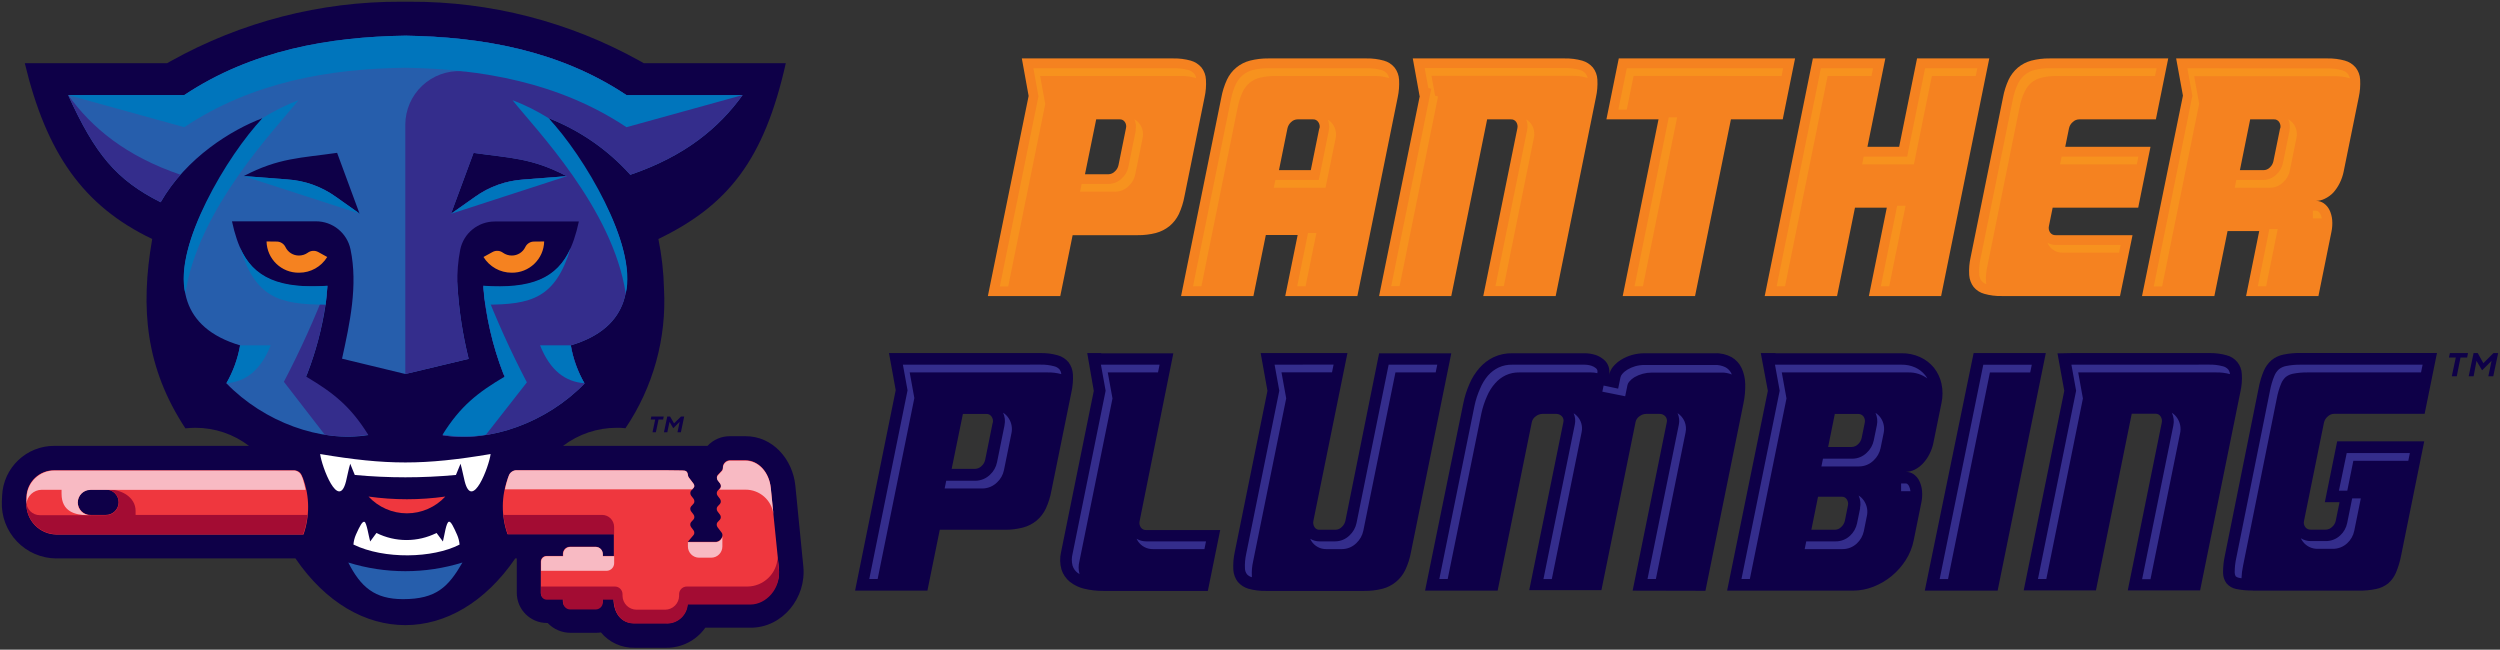
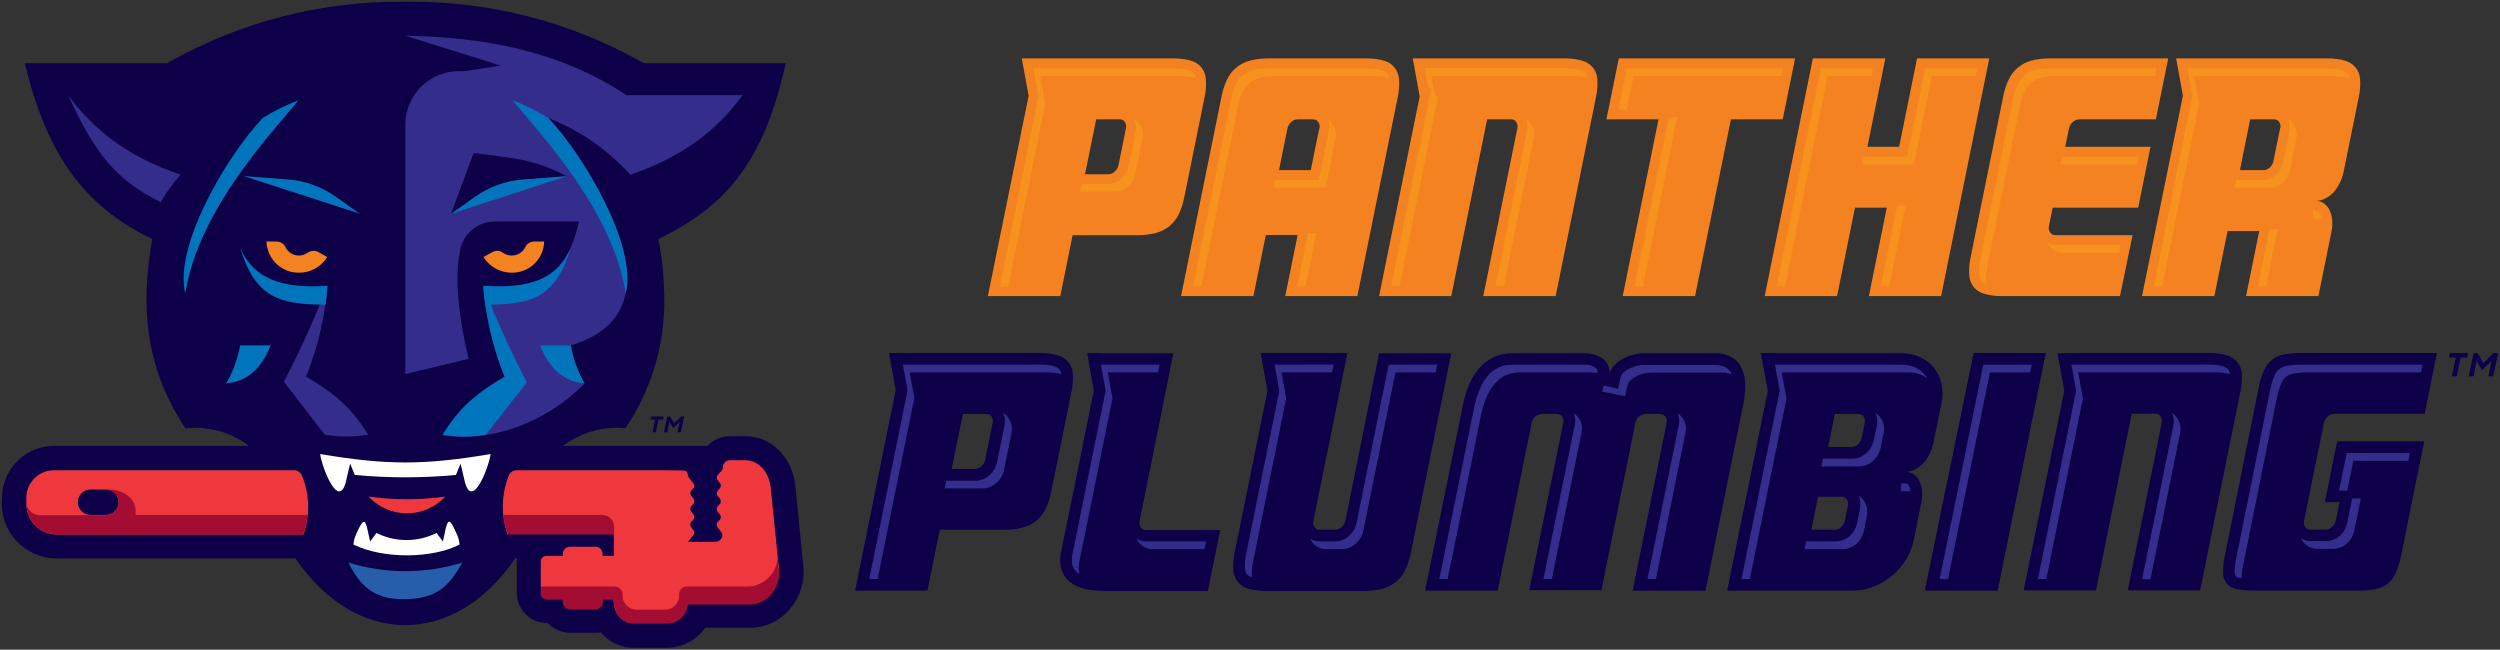
<svg xmlns="http://www.w3.org/2000/svg" viewBox="0 0 304 79">
  <rect x="0" y="0" width="304" height="79" fill="#333333" stroke="none" />
  <g fill="none" fill-rule="evenodd">
    <rect width="304" height="79" />
    <path fill="#0E0048" d="M273.943,71.82 L286.808,71.82 C287.523,71.834 288.238,71.767 288.938,71.622 C289.474,71.513 289.977,71.279 290.405,70.94 C290.818,70.579 291.142,70.129 291.354,69.623 C291.636,68.947 291.846,68.243 291.982,67.523 L294.787,53.663 L284.201,53.663 L282.7,61.064 L284.488,61.064 L284.03,63.314 C283.97,63.609 283.814,63.875 283.587,64.071 C283.374,64.286 283.084,64.407 282.781,64.406 L281,64.406 C280.734,64.422 280.478,64.305 280.317,64.092 C280.16,63.878 280.105,63.606 280.167,63.348 L282.59,51.412 C282.653,51.117 282.811,50.851 283.041,50.655 C283.251,50.445 283.535,50.325 283.833,50.321 L294.835,50.321 L296.337,42.921 L279.799,42.921 C279.079,42.909 278.361,42.976 277.656,43.118 C277.127,43.226 276.633,43.46 276.215,43.8 C275.803,44.161 275.478,44.611 275.267,45.117 C274.984,45.793 274.776,46.497 274.646,47.218 L270.55,67.529 C270.396,68.219 270.32,68.924 270.325,69.63 C270.319,70.101 270.468,70.561 270.748,70.94 C271.051,71.294 271.465,71.535 271.922,71.622 C272.596,71.759 273.283,71.82 273.97,71.806 L273.943,71.82 Z M251.944,42.934 L268.646,42.934 C269.356,42.918 270.065,43.007 270.748,43.2 C271.806,43.461 272.563,44.39 272.605,45.478 C272.652,46.201 272.594,46.927 272.434,47.634 L267.533,71.792 L258.736,71.792 L262.865,51.419 C262.93,51.153 262.883,50.872 262.735,50.642 C262.596,50.42 262.348,50.292 262.087,50.307 L259.22,50.307 L254.866,71.792 L246.081,71.792 L251.016,47.525 L250.19,42.968 L251.944,42.934 Z M215.893,42.934 L214.111,42.934 L214.971,47.525 L210.016,71.82 L225.346,71.82 C226.192,71.818 227.031,71.656 227.817,71.342 C228.62,71.028 229.369,70.588 230.035,70.039 C230.7,69.485 231.275,68.832 231.741,68.102 C232.205,67.375 232.532,66.568 232.703,65.722 L233.625,61.166 C233.732,60.68 233.765,60.181 233.72,59.686 C233.684,59.269 233.573,58.863 233.393,58.485 C233.237,58.162 233.002,57.883 232.71,57.674 C232.426,57.477 232.087,57.375 231.741,57.38 C232.116,57.374 232.485,57.283 232.82,57.114 C233.193,56.928 233.531,56.676 233.816,56.371 C234.136,56.032 234.405,55.648 234.615,55.232 C234.849,54.779 235.017,54.294 235.113,53.793 L236.082,49.018 C236.253,48.236 236.253,47.427 236.082,46.645 C235.928,45.937 235.612,45.274 235.161,44.708 C234.712,44.162 234.145,43.726 233.502,43.432 C232.787,43.105 232.008,42.942 231.222,42.955 L215.893,42.955 L215.893,42.934 Z M155.051,42.934 L153.297,42.934 L154.123,47.525 L150.15,67.113 C149.992,67.827 149.932,68.559 149.973,69.289 C150.002,69.822 150.193,70.333 150.519,70.756 C150.861,71.158 151.315,71.45 151.823,71.595 C152.512,71.783 153.224,71.87 153.938,71.854 L165.897,71.854 C166.642,71.863 167.385,71.776 168.108,71.595 C169.34,71.276 170.364,70.422 170.9,69.269 C171.221,68.579 171.45,67.849 171.582,67.1 L176.476,42.968 L167.698,42.968 L163.603,63.314 C163.54,63.608 163.387,63.875 163.166,64.078 C162.963,64.291 162.683,64.414 162.388,64.419 L160.463,64.419 C160.204,64.436 159.958,64.303 159.829,64.078 C159.693,63.848 159.651,63.574 159.713,63.314 L163.849,42.934 L155.051,42.934 L155.051,42.934 Z M133.892,42.934 L132.206,42.934 L133.005,47.525 L129.033,67.1 C128.86,67.815 128.877,68.562 129.08,69.269 C129.269,69.85 129.622,70.364 130.097,70.749 C130.615,71.156 131.216,71.445 131.858,71.595 C132.621,71.773 133.402,71.86 134.186,71.854 L146.874,71.854 L148.376,64.453 L139.393,64.453 C139.122,64.474 138.861,64.346 138.711,64.119 C138.564,63.891 138.517,63.612 138.581,63.348 L142.677,42.968 L133.926,42.968 L133.892,42.934 Z M109.799,42.934 L126.5,42.934 C127.213,42.918 127.923,43.007 128.609,43.2 C129.12,43.339 129.577,43.629 129.92,44.032 C130.246,44.457 130.436,44.971 130.466,45.506 C130.506,46.233 130.447,46.963 130.288,47.675 L127.852,59.672 C127.718,60.423 127.488,61.155 127.169,61.848 C126.902,62.416 126.513,62.919 126.029,63.321 C125.545,63.714 124.982,63.998 124.378,64.153 C123.656,64.341 122.912,64.43 122.166,64.419 L114.276,64.419 L112.774,71.82 L103.977,71.82 L108.918,47.443 L108.099,42.934 L109.799,42.934 Z M120.719,51.426 C120.784,51.166 120.734,50.89 120.583,50.669 C120.444,50.448 120.195,50.32 119.934,50.335 L117.088,50.335 L115.723,57.012 L118.583,57.012 C118.878,57.002 119.157,56.877 119.361,56.664 C119.586,56.467 119.739,56.2 119.798,55.907 L120.706,51.426 L120.719,51.426 Z M198.529,71.82 L202.679,51.358 C202.747,51.1 202.681,50.825 202.501,50.628 C202.327,50.436 202.078,50.326 201.819,50.328 L200.187,50.328 C199.89,50.332 199.603,50.432 199.368,50.614 C199.128,50.772 198.957,51.016 198.89,51.296 L194.734,71.758 L185.956,71.758 L190.113,51.296 C190.167,51.05 190.092,50.793 189.915,50.614 C189.736,50.43 189.489,50.327 189.233,50.328 L187.56,50.328 C187.262,50.336 186.974,50.441 186.741,50.628 C186.492,50.799 186.32,51.061 186.263,51.358 L182.114,71.82 L173.288,71.82 L177.937,49.046 C178.102,48.232 178.354,47.439 178.687,46.679 C178.99,45.967 179.405,45.309 179.916,44.728 C180.393,44.188 180.973,43.747 181.622,43.432 C182.332,43.103 183.106,42.94 183.888,42.955 L192.611,42.955 C193.085,42.947 193.558,43.016 194.01,43.159 C194.383,43.283 194.728,43.477 195.027,43.732 C195.294,43.952 195.493,44.243 195.601,44.571 C195.714,44.903 195.735,45.259 195.662,45.601 C195.743,45.221 195.916,44.867 196.167,44.571 C196.445,44.238 196.777,43.954 197.15,43.732 C197.561,43.482 198.004,43.289 198.467,43.159 C198.961,43.023 199.471,42.954 199.983,42.955 L208.521,42.955 C209.234,42.926 209.942,43.091 210.569,43.432 C211.094,43.74 211.515,44.199 211.777,44.748 C212.058,45.361 212.209,46.025 212.22,46.699 C212.239,47.494 212.165,48.288 212.002,49.066 L207.381,71.84 L198.529,71.82 Z M224.704,61.493 L224.336,63.328 C224.27,63.62 224.115,63.885 223.892,64.085 C223.685,64.296 223.403,64.417 223.107,64.419 L220.261,64.419 L221.073,60.402 L223.94,60.402 C224.2,60.382 224.449,60.511 224.581,60.736 C224.726,60.961 224.77,61.235 224.704,61.493 L224.704,61.493 Z M226.752,51.426 L226.376,53.261 C226.311,53.555 226.156,53.822 225.933,54.025 C225.724,54.231 225.442,54.349 225.148,54.352 L222.302,54.352 L223.114,50.335 L225.98,50.335 C226.238,50.335 226.478,50.463 226.622,50.676 C226.765,50.898 226.812,51.169 226.752,51.426 L226.752,51.426 Z M234.055,71.82 L242.914,71.82 L248.77,42.934 L239.993,42.934 L234.055,71.82 Z" />
    <path fill="#342D8C" d="M293.06,55.089 L285.361,55.089 L284.413,59.665 L285.43,59.665 L286.167,56.03 L292.849,56.03 L293.04,55.089 L293.06,55.089 Z M286.023,60.607 L285.416,63.608 C285.298,64.188 285,64.715 284.563,65.115 C284.08,65.564 283.441,65.808 282.781,65.797 L281,65.797 C280.571,65.802 280.149,65.683 279.785,65.456 C279.854,65.6 279.936,65.737 280.031,65.865 C280.455,66.426 281.122,66.75 281.826,66.738 L283.641,66.738 C284.301,66.75 284.94,66.505 285.423,66.056 C285.859,65.656 286.157,65.128 286.276,64.549 L287.075,60.607 L286.023,60.607 Z M294.398,45.287 L280.625,45.287 C280.011,45.277 279.398,45.332 278.795,45.451 C278.485,45.516 278.193,45.651 277.942,45.847 C277.7,46.068 277.511,46.341 277.389,46.645 C277.148,47.227 276.97,47.832 276.857,48.452 L272.762,68.764 C272.651,69.276 272.585,69.796 272.564,70.319 L272.243,70.258 C272.099,70.232 271.965,70.168 271.854,70.074 C271.774,69.925 271.734,69.758 271.738,69.589 C271.74,68.995 271.806,68.403 271.936,67.823 L276.031,47.511 C276.143,46.891 276.321,46.285 276.563,45.703 C276.686,45.399 276.874,45.127 277.116,44.905 C277.365,44.708 277.658,44.572 277.97,44.51 C278.572,44.391 279.185,44.336 279.799,44.346 L294.589,44.346 L294.398,45.287 L294.398,45.287 Z M251.883,44.346 L252.456,47.511 L247.815,70.408 L248.832,70.408 L253.282,48.452 L252.709,45.287 L269.472,45.287 C270.043,45.274 270.613,45.343 271.165,45.492 L271.165,45.492 C271.146,45.285 271.07,45.086 270.946,44.919 C270.78,44.733 270.561,44.603 270.318,44.544 C269.767,44.394 269.197,44.325 268.626,44.339 L251.883,44.346 Z M264.087,50.185 C264.363,50.358 264.596,50.591 264.769,50.867 C265.12,51.407 265.238,52.066 265.097,52.695 L261.5,70.428 L260.483,70.428 L264.278,51.746 C264.387,51.228 264.327,50.688 264.107,50.205 L264.087,50.185 Z M215.838,44.346 L216.411,47.511 L211.763,70.408 L212.78,70.408 L217.237,48.452 L216.664,45.287 L232.048,45.287 C232.879,45.265 233.694,45.522 234.362,46.017 C234.282,45.87 234.188,45.731 234.082,45.601 C233.761,45.21 233.355,44.897 232.895,44.687 C232.369,44.452 231.798,44.335 231.222,44.346 L215.838,44.346 Z M232.321,59.733 L231.175,59.733 L231.175,58.792 L231.762,58.792 C231.815,58.788 231.868,58.802 231.912,58.833 C232.012,58.907 232.092,59.006 232.144,59.12 C232.231,59.314 232.289,59.521 232.314,59.733 L232.321,59.733 Z M226.178,61.78 C226.288,61.268 226.228,60.734 226.008,60.259 C226.285,60.43 226.519,60.664 226.69,60.941 C227.035,61.476 227.151,62.127 227.011,62.748 L226.643,64.583 C226.521,65.162 226.223,65.688 225.789,66.09 C225.312,66.535 224.681,66.779 224.028,66.772 L219.449,66.772 L219.64,65.831 L223.203,65.831 C223.855,65.839 224.486,65.594 224.963,65.149 C225.398,64.747 225.696,64.221 225.817,63.642 L226.192,61.807 L226.178,61.78 Z M228.226,51.719 C228.334,51.21 228.277,50.679 228.062,50.205 C228.314,50.368 228.532,50.579 228.704,50.826 C229.065,51.364 229.191,52.027 229.052,52.66 L228.677,54.495 C228.556,55.072 228.257,55.597 227.823,55.996 C227.353,56.457 226.721,56.717 226.062,56.719 L221.483,56.719 L221.674,55.777 L225.237,55.777 C225.896,55.777 226.528,55.517 226.997,55.055 C227.433,54.654 227.732,54.127 227.851,53.547 L228.226,51.719 L228.226,51.719 Z M154.99,44.346 L155.563,47.511 L151.536,67.359 C151.408,67.941 151.357,68.537 151.386,69.132 C151.395,69.377 151.476,69.614 151.618,69.814 C151.779,69.997 151.99,70.127 152.225,70.19 C152.222,70.146 152.222,70.103 152.225,70.06 C152.193,69.465 152.244,68.868 152.375,68.287 L156.402,48.438 L155.829,45.274 L161.972,45.274 L162.163,44.332 L154.99,44.346 Z M174.578,45.287 L169.685,45.287 L165.78,64.535 C165.659,65.116 165.361,65.644 164.927,66.049 C164.46,66.51 163.83,66.77 163.173,66.772 L161.289,66.772 C160.539,66.787 159.837,66.403 159.447,65.763 C159.4,65.684 159.359,65.602 159.324,65.517 C159.667,65.726 160.062,65.834 160.463,65.831 L162.354,65.831 C163.009,65.827 163.635,65.567 164.101,65.108 C164.537,64.705 164.835,64.175 164.955,63.594 L168.859,44.346 L174.77,44.346 L174.578,45.287 L174.578,45.287 Z M133.872,44.346 L134.445,47.511 L130.425,67.345 C130.302,67.82 130.302,68.317 130.425,68.791 C130.529,69.118 130.726,69.407 130.991,69.623 C131.085,69.696 131.183,69.762 131.285,69.821 C131.269,69.793 131.258,69.764 131.251,69.733 C131.131,69.258 131.131,68.761 131.251,68.287 L135.278,48.452 L134.704,45.287 L140.813,45.287 L141.004,44.346 L133.872,44.346 Z M146.458,66.772 L140.219,66.772 C139.473,66.79 138.771,66.421 138.363,65.797 C138.301,65.707 138.249,65.611 138.206,65.511 C138.565,65.724 138.976,65.835 139.393,65.831 L146.649,65.831 L146.458,66.772 L146.458,66.772 Z M109.792,44.346 L110.358,47.463 L105.703,70.408 L106.72,70.408 L111.184,48.404 L110.618,45.287 L127.36,45.287 C127.931,45.273 128.502,45.342 129.053,45.492 L129.053,45.492 C129.034,45.285 128.959,45.086 128.835,44.919 C128.668,44.733 128.449,44.603 128.207,44.544 C127.655,44.394 127.085,44.325 126.514,44.339 L109.792,44.346 Z M122.146,51.712 C122.258,51.198 122.198,50.661 121.975,50.185 C122.251,50.358 122.484,50.591 122.658,50.867 C123.007,51.402 123.128,52.056 122.992,52.681 L122.084,57.155 C121.969,57.735 121.673,58.262 121.238,58.663 C120.779,59.113 120.168,59.376 119.525,59.399 L114.87,59.399 L115.061,58.458 L118.678,58.458 C119.321,58.435 119.932,58.172 120.392,57.721 C120.825,57.32 121.121,56.793 121.238,56.214 L122.146,51.74 L122.146,51.712 Z M200.337,70.408 L201.354,70.408 L204.965,52.585 C205.161,51.676 204.772,50.741 203.989,50.239 C204.192,50.678 204.247,51.171 204.146,51.644 L200.337,70.408 Z M210.576,45.519 L210.5,45.342 C210.345,45.053 210.107,44.816 209.818,44.66 C209.405,44.456 208.947,44.36 208.487,44.38 L199.983,44.38 C199.602,44.379 199.223,44.429 198.856,44.53 C198.519,44.626 198.195,44.766 197.894,44.946 C197.653,45.088 197.438,45.27 197.259,45.485 C197.155,45.601 197.082,45.742 197.048,45.894 L196.768,47.258 L195,46.883 L194.843,47.627 L197.621,48.186 L197.901,46.822 C197.935,46.67 198.008,46.529 198.112,46.413 C198.29,46.199 198.502,46.017 198.74,45.874 C199.377,45.505 200.1,45.31 200.836,45.308 L209.333,45.308 C209.762,45.292 210.188,45.371 210.582,45.54 L210.576,45.519 Z M194.242,45.383 L194.242,45.294 C194.292,45.101 194.222,44.898 194.065,44.776 C193.904,44.642 193.718,44.54 193.519,44.476 C193.214,44.382 192.896,44.338 192.577,44.346 L183.888,44.346 C183.319,44.333 182.754,44.449 182.237,44.687 C181.742,44.924 181.301,45.258 180.94,45.669 C180.538,46.14 180.216,46.672 179.984,47.245 C179.682,47.914 179.453,48.614 179.302,49.332 L175.022,70.408 L176.039,70.408 L180.134,50.273 C180.289,49.556 180.518,48.856 180.817,48.186 C181.059,47.611 181.393,47.078 181.807,46.611 C182.167,46.198 182.608,45.863 183.103,45.628 C183.621,45.39 184.186,45.273 184.755,45.287 L193.43,45.287 C193.709,45.282 193.986,45.314 194.256,45.383 L194.242,45.383 Z M191.355,50.253 C191.501,50.346 191.637,50.456 191.758,50.58 C192.266,51.103 192.479,51.846 192.324,52.558 L188.7,70.415 L187.683,70.415 L191.499,51.617 C191.597,51.159 191.547,50.681 191.355,50.253 L191.355,50.253 Z M235.864,70.415 L236.881,70.415 L241.972,45.294 L246.873,45.294 L247.064,44.353 L241.167,44.353 L235.864,70.415 Z" />
    <path fill="#F58220" d="M130.432,28.597 L138.349,28.597 C139.095,28.605 139.838,28.515 140.561,28.331 C141.163,28.169 141.726,27.883 142.212,27.492 C142.694,27.091 143.082,26.591 143.352,26.026 C143.67,25.332 143.9,24.601 144.035,23.85 L146.471,11.852 C146.631,11.139 146.689,10.406 146.642,9.677 C146.618,9.144 146.43,8.632 146.103,8.21 C145.759,7.807 145.303,7.515 144.792,7.371 C144.106,7.182 143.395,7.092 142.683,7.105 L124.255,7.105 L125.081,11.668 L120.125,35.998 L128.93,35.998 L130.432,28.597 Z M266.325,7.105 L264.619,7.105 L265.445,11.634 L260.469,35.998 L269.267,35.998 L270.871,28.099 L274.721,28.099 L273.123,35.998 L281.921,35.998 L283.498,28.215 C283.603,27.732 283.635,27.235 283.594,26.742 C283.558,26.323 283.447,25.914 283.266,25.535 C283.109,25.214 282.875,24.937 282.583,24.73 C282.303,24.53 281.966,24.425 281.621,24.43 C281.996,24.427 282.366,24.336 282.7,24.164 C283.086,23.981 283.435,23.729 283.73,23.42 C284.033,23.078 284.29,22.697 284.495,22.288 C284.726,21.831 284.894,21.345 284.993,20.842 L286.822,11.839 C286.979,11.129 287.036,10.402 286.993,9.677 C286.969,9.143 286.778,8.63 286.447,8.21 C286.104,7.805 285.648,7.513 285.136,7.371 C284.452,7.182 283.744,7.092 283.034,7.105 L266.325,7.105 L266.325,7.105 Z M172.647,11.668 L172.647,11.668 L167.698,35.998 L176.476,35.998 L180.837,14.513 L183.697,14.513 C183.969,14.489 184.232,14.618 184.38,14.847 C184.527,15.075 184.574,15.354 184.509,15.617 L180.366,35.998 L189.171,35.998 L194.065,11.839 C194.224,11.13 194.283,10.402 194.242,9.677 C194.216,9.143 194.025,8.631 193.696,8.21 C193.353,7.807 192.896,7.515 192.386,7.371 C191.699,7.181 190.989,7.092 190.277,7.105 L171.794,7.105 L172.62,11.668 L172.647,11.668 Z M277.26,15.604 L276.447,19.601 C276.387,19.896 276.234,20.163 276.011,20.365 C275.807,20.575 275.526,20.693 275.233,20.692 L272.373,20.692 L273.622,14.513 L276.468,14.513 C276.74,14.486 277.005,14.615 277.15,14.847 C277.296,15.07 277.346,15.343 277.287,15.604 L277.26,15.604 Z M243.399,35.998 C242.689,36.014 241.98,35.924 241.297,35.732 C240.787,35.595 240.331,35.305 239.993,34.899 C239.675,34.476 239.488,33.968 239.454,33.44 C239.41,32.712 239.47,31.982 239.631,31.271 C241.235,23.352 241.959,19.771 243.563,11.866 C243.697,11.117 243.927,10.388 244.245,9.697 C244.514,9.129 244.9,8.625 245.378,8.217 C245.854,7.82 246.411,7.532 247.01,7.371 C247.736,7.186 248.484,7.096 249.235,7.105 L263.657,7.105 L262.155,14.513 L252.838,14.513 C252.539,14.515 252.252,14.635 252.04,14.847 C251.81,15.042 251.652,15.309 251.589,15.604 L251.132,17.855 L261.5,17.855 L260.005,25.255 L249.603,25.255 L249.146,27.506 C249.087,27.767 249.139,28.041 249.289,28.263 C249.44,28.489 249.701,28.616 249.972,28.597 L259.316,28.597 L257.794,35.998 L243.399,35.998 Z M227.257,35.998 L236.041,35.998 L241.897,7.105 L233.113,7.105 L230.936,17.855 L227.079,17.855 L229.257,7.105 L220.445,7.105 C217.961,19.382 217.073,23.755 214.589,35.998 L223.387,35.998 L225.564,25.255 L229.434,25.255 L227.257,35.998 L227.257,35.998 Z M197.321,35.998 L201.675,14.513 L195.341,14.513 L196.843,7.105 L218.281,7.105 L216.78,14.513 L210.48,14.513 L206.119,35.998 L197.321,35.998 Z M160.423,15.617 L159.392,20.692 L155.522,20.692 L156.553,15.617 C156.617,15.321 156.772,15.051 156.996,14.847 C157.21,14.633 157.499,14.513 157.802,14.513 L159.624,14.513 C159.896,14.489 160.158,14.618 160.307,14.847 C160.464,15.071 160.516,15.352 160.45,15.617 L160.423,15.617 Z M156.286,35.998 L157.795,28.577 L153.925,28.577 L152.416,35.998 L143.618,35.998 C145.591,26.278 146.458,22.015 148.512,11.866 C148.647,11.117 148.876,10.388 149.195,9.697 C149.733,8.54 150.763,7.686 152,7.371 C152.729,7.186 153.48,7.097 154.232,7.105 L166.17,7.105 C166.879,7.092 167.588,7.182 168.272,7.371 C168.786,7.511 169.244,7.806 169.582,8.217 C169.91,8.644 170.101,9.16 170.128,9.697 C170.168,10.42 170.111,11.145 169.958,11.852 L165.057,35.998 L156.286,35.998 Z M136.916,15.604 L136.008,20.085 C135.946,20.377 135.793,20.642 135.571,20.842 C135.367,21.055 135.088,21.18 134.793,21.19 L131.933,21.19 L133.298,14.513 L136.145,14.513 C136.406,14.497 136.654,14.626 136.793,14.847 C136.94,15.07 136.985,15.346 136.916,15.604 L136.916,15.604 Z" />
    <path fill="#F7921E" d="M125.661,8.299 L126.275,11.709 L121.579,34.838 L122.596,34.838 L127.101,12.65 L126.48,9.24 L143.543,9.24 C144.137,9.225 144.731,9.296 145.304,9.452 L145.454,9.506 C145.421,9.307 145.339,9.12 145.216,8.961 C145.021,8.74 144.764,8.583 144.478,8.51 C143.905,8.355 143.312,8.284 142.717,8.299 L125.661,8.299 Z M138.083,15.843 C138.175,15.399 138.129,14.937 137.953,14.519 C138.228,14.668 138.462,14.881 138.636,15.14 C138.953,15.625 139.063,16.217 138.943,16.784 L138.035,21.258 C137.921,21.783 137.647,22.26 137.25,22.622 C136.832,23.04 136.271,23.284 135.68,23.304 L131.34,23.304 L131.531,22.363 L134.861,22.363 C135.45,22.344 136.01,22.1 136.424,21.681 C136.823,21.32 137.098,20.843 137.209,20.317 L138.117,15.843 L138.083,15.843 Z M265.984,8.299 L266.592,11.648 L261.896,34.838 L262.913,34.838 L267.417,12.616 L266.81,9.267 L283.833,9.267 C284.424,9.252 285.015,9.324 285.587,9.479 L285.744,9.533 C285.707,9.334 285.623,9.147 285.498,8.988 C285.306,8.764 285.048,8.607 284.761,8.538 C284.189,8.382 283.599,8.311 283.007,8.326 L265.984,8.299 Z M275.956,27.854 L276.973,27.854 L275.56,34.811 L274.55,34.811 L275.956,27.854 Z M282.338,26.558 L281.246,26.558 L281.246,25.617 L281.601,25.617 C281.698,25.613 281.794,25.642 281.874,25.698 C282.005,25.795 282.108,25.925 282.174,26.074 C282.25,26.227 282.305,26.39 282.338,26.558 L282.338,26.558 Z M278.393,15.843 C278.491,15.399 278.446,14.935 278.263,14.519 C278.537,14.669 278.771,14.882 278.946,15.14 C279.261,15.626 279.369,16.218 279.246,16.784 L278.434,20.781 C278.325,21.306 278.052,21.783 277.656,22.145 C277.235,22.575 276.66,22.821 276.058,22.827 L271.745,22.827 L271.936,21.879 L275.233,21.879 C275.834,21.872 276.409,21.627 276.83,21.197 C277.225,20.835 277.498,20.357 277.608,19.833 L278.42,15.836 L278.393,15.843 Z M173.684,10.693 L174.039,10.795 L169.173,34.79 L170.19,34.79 L174.865,11.737 L174.51,11.634 L174.067,9.22 L191.13,9.22 C191.724,9.205 192.317,9.276 192.891,9.431 L193.048,9.486 C193.012,9.287 192.927,9.099 192.802,8.94 C192.608,8.719 192.351,8.562 192.065,8.49 C191.491,8.335 190.898,8.263 190.304,8.278 L173.241,8.278 L173.684,10.693 L173.684,10.693 Z M185.54,14.499 C185.814,14.649 186.048,14.861 186.223,15.12 C186.538,15.611 186.644,16.208 186.516,16.777 L182.864,34.79 L181.847,34.79 L185.697,15.836 C185.798,15.379 185.752,14.902 185.567,14.472 L185.54,14.499 Z M257.678,30.725 L257.869,29.784 L249.979,29.784 C249.624,29.789 249.275,29.697 248.968,29.518 C249.02,29.646 249.086,29.767 249.166,29.879 C249.535,30.419 250.151,30.737 250.804,30.725 L257.678,30.725 Z M259.841,19.983 L260.032,19.041 L250.695,19.041 L250.504,19.983 L259.841,19.983 Z M262.019,9.24 L250.088,9.24 C249.446,9.23 248.806,9.304 248.183,9.458 C247.748,9.573 247.343,9.78 246.996,10.065 C246.654,10.372 246.38,10.746 246.19,11.164 C245.907,11.762 245.702,12.395 245.583,13.046 C244.273,19.512 242.96,25.98 241.645,32.451 C241.51,33.048 241.459,33.661 241.495,34.272 C241.502,34.366 241.515,34.459 241.536,34.552 C241.307,34.477 241.103,34.34 240.949,34.156 C240.774,33.916 240.676,33.628 240.669,33.331 C240.633,32.72 240.684,32.107 240.819,31.51 C242.138,25.039 243.451,18.571 244.757,12.105 C244.881,11.452 245.085,10.818 245.365,10.216 C245.56,9.798 245.841,9.426 246.19,9.124 C246.535,8.837 246.938,8.63 247.371,8.517 C247.993,8.359 248.634,8.286 249.276,8.299 L262.244,8.299 L262.053,9.24 L262.019,9.24 Z M228.711,34.811 L229.728,34.811 L231.714,25.016 L230.697,25.016 L228.711,34.818 L228.711,34.811 Z M240.252,9.24 L240.443,8.299 L234.089,8.299 L231.912,19.041 L226.629,19.041 L226.438,19.983 L232.731,19.983 L234.915,9.24 L240.252,9.24 Z M227.598,9.24 L222.24,9.24 L217.06,34.811 L216.043,34.811 C217.831,25.971 219.624,17.134 221.421,8.299 L227.762,8.299 L227.571,9.24 L227.598,9.24 Z M198.774,34.811 L199.778,34.811 L203.941,14.267 L202.924,14.267 L198.761,34.811 L198.774,34.811 Z M216.637,9.24 L216.828,8.299 L197.819,8.299 L196.795,13.326 L197.812,13.326 L198.645,9.233 L216.637,9.24 Z M157.74,34.811 L158.757,34.811 L160.074,28.331 L159.057,28.331 L157.74,34.811 Z M168.913,9.499 L168.763,9.452 C168.192,9.296 167.601,9.225 167.009,9.24 L155.065,9.24 C154.42,9.23 153.778,9.305 153.153,9.465 C152.711,9.575 152.298,9.783 151.945,10.072 C151.594,10.373 151.31,10.745 151.113,11.164 C150.829,11.762 150.625,12.395 150.505,13.046 L146.089,34.811 L145.072,34.811 L149.679,12.105 C149.8,11.452 150.004,10.817 150.287,10.216 C150.486,9.798 150.772,9.429 151.126,9.131 C151.477,8.841 151.887,8.631 152.328,8.517 C152.955,8.362 153.6,8.289 154.246,8.299 L166.183,8.299 C166.777,8.284 167.37,8.355 167.944,8.51 C168.225,8.58 168.478,8.735 168.668,8.954 C168.792,9.114 168.876,9.301 168.913,9.499 L168.913,9.499 Z M161.59,15.856 L160.368,21.879 L155.085,21.879 L154.894,22.827 L161.187,22.827 L162.409,16.832 C162.539,16.25 162.423,15.64 162.088,15.147 C161.924,14.908 161.71,14.707 161.46,14.56 C161.633,14.969 161.678,15.421 161.59,15.856 Z" />
    <polygon fill="#0E0048" fill-rule="nonzero" points="300.111 42.934 300.002 43.48 299.197 43.48 298.746 45.751 298.139 45.751 298.623 43.48 297.79 43.48 297.907 42.934" />
    <polygon fill="#0E0048" fill-rule="nonzero" points="303.203 42.934 303.776 42.934 303.183 45.751 302.582 45.751 302.978 43.875 301.824 45.028 301.142 43.882 300.794 45.751 300.193 45.751 300.787 42.934 301.292 42.934 301.974 44.162" />
    <path fill="#0E0048" d="M97.683,68.866 L96.714,59.045 C96.387,55.859 93.984,53.042 90.667,53.042 L88.763,53.042 C87.728,53.034 86.738,53.46 86.033,54.216 L68.471,54.216 C70.346,52.788 72.639,52.017 74.996,52.019 C75.358,52.019 75.678,52.019 76.054,52.074 C79.425,47.086 81.071,41.134 80.743,35.125 C80.695,33.087 80.466,31.058 80.06,29.061 C88.531,24.969 92.913,19.457 95.554,7.685 L78.286,7.685 L77.828,7.426 C69.276,2.657 59.638,0.171 49.844,0.209 L48.759,0.209 C38.965,0.17 29.327,2.655 20.775,7.426 L20.318,7.685 L3.015,7.685 C5.623,18.523 10.032,25.016 18.509,29.061 C17.035,37.512 17.717,44.748 22.543,52.088 C22.944,52.044 23.347,52.021 23.751,52.019 C26.108,52.016 28.401,52.787 30.276,54.216 L6.619,54.216 C3.212,54.198 0.401,56.877 0.258,60.279 L0.224,60.961 C0.146,62.77 0.808,64.532 2.059,65.842 C3.309,67.152 5.039,67.897 6.851,67.905 L35.927,67.905 C43.319,78.729 55.264,78.709 62.656,67.905 L62.84,67.905 C62.833,68.03 62.833,68.155 62.84,68.28 L62.84,72.093 C62.844,74.114 64.482,75.751 66.505,75.755 L66.594,75.755 C67.317,76.52 68.325,76.952 69.379,76.949 L72.47,76.949 C72.672,76.95 72.873,76.934 73.071,76.901 C74.079,78.117 75.587,78.805 77.166,78.77 L80.989,78.77 C82.886,78.791 84.673,77.878 85.766,76.328 L91.254,76.328 C95.179,76.349 98.079,72.645 97.683,68.866 Z" />
    <path fill="#EF373E" d="M80.893,57.183 L62.915,57.183 C62.491,57.144 62.088,57.372 61.905,57.755 L61.761,58.137 L61.761,58.137 C60.952,60.336 60.935,62.748 61.714,64.958 L74.641,64.958 L74.641,67.605 L73.276,67.605 L73.276,67.345 C73.272,66.868 72.886,66.483 72.409,66.479 L69.317,66.479 C68.837,66.479 68.447,66.866 68.443,67.345 L68.443,67.605 L66.444,67.605 C66.067,67.605 65.761,67.91 65.761,68.287 L65.761,72.099 C65.761,72.476 66.067,72.781 66.444,72.781 L68.443,72.781 L68.443,73.109 C68.447,73.588 68.837,73.975 69.317,73.975 L72.409,73.975 C72.888,73.975 73.276,73.587 73.276,73.109 L73.276,72.781 L74.6,72.781 L74.6,72.781 C74.6,74.432 75.44,75.776 77.105,75.776 L80.927,75.776 C81.608,75.82 82.277,75.586 82.781,75.126 C83.284,74.667 83.579,74.022 83.596,73.341 L91.254,73.341 C93.151,73.341 94.953,71.424 94.714,69.119 L93.718,59.297 C93.52,57.374 92.21,55.955 90.626,55.962 L88.722,55.962 C88.248,55.994 87.884,56.394 87.896,56.869 C87.905,56.99 87.866,57.11 87.787,57.203 L87.268,57.762 C87.197,57.846 87.16,57.953 87.166,58.062 C87.165,58.177 87.201,58.29 87.268,58.383 L87.555,58.751 C87.624,58.844 87.66,58.957 87.657,59.072 C87.663,59.181 87.624,59.287 87.548,59.365 L87.268,59.672 C87.195,59.755 87.156,59.862 87.159,59.972 C87.156,60.089 87.195,60.202 87.268,60.293 L87.548,60.661 C87.617,60.753 87.653,60.866 87.65,60.982 C87.655,61.089 87.619,61.194 87.548,61.275 L87.261,61.582 C87.189,61.665 87.15,61.772 87.152,61.882 C87.152,61.998 87.191,62.11 87.261,62.203 L87.541,62.571 C87.615,62.661 87.654,62.775 87.65,62.891 C87.652,63.001 87.613,63.108 87.541,63.192 L87.254,63.492 C87.184,63.576 87.148,63.683 87.152,63.792 C87.149,63.907 87.185,64.02 87.254,64.112 L87.739,64.747 C87.841,64.875 87.874,65.046 87.828,65.204 C87.747,65.578 87.431,65.855 87.05,65.886 L83.637,65.886 L84.319,65.081 C84.395,65.003 84.435,64.896 84.429,64.788 C84.432,64.671 84.393,64.557 84.319,64.467 L84.04,64.099 C83.969,64.007 83.932,63.894 83.937,63.778 C83.933,63.669 83.97,63.562 84.04,63.478 L84.326,63.171 C84.397,63.09 84.435,62.985 84.435,62.878 C84.436,62.762 84.397,62.649 84.326,62.557 L84.046,62.189 C83.974,62.098 83.936,61.985 83.937,61.868 C83.934,61.758 83.973,61.651 84.046,61.568 L84.326,61.261 C84.401,61.182 84.44,61.076 84.435,60.968 C84.438,60.853 84.402,60.74 84.333,60.647 L84.046,60.279 C83.979,60.186 83.943,60.074 83.944,59.959 C83.938,59.848 83.978,59.74 84.053,59.658 L84.333,59.352 C84.389,59.286 84.422,59.205 84.429,59.12 C84.432,59.003 84.393,58.889 84.319,58.799 L83.76,58.062 C83.702,57.987 83.667,57.897 83.657,57.803 C83.603,57.312 83.405,57.21 82.975,57.21 L80.893,57.183 Z M11.001,59.529 L12.885,59.529 C13.735,59.533 14.424,60.221 14.427,61.07 L14.427,61.07 C14.424,61.92 13.735,62.608 12.885,62.612 L11.001,62.612 C10.592,62.612 10.199,62.449 9.91,62.16 C9.621,61.871 9.458,61.479 9.458,61.07 L9.458,61.07 C9.462,60.221 10.151,59.533 11.001,59.529 L11.001,59.529 Z M35.668,57.183 L6.619,57.183 C4.792,57.155 3.277,58.591 3.206,60.416 L3.206,61.166 C3.171,62.163 3.541,63.133 4.231,63.854 C4.921,64.576 5.873,64.989 6.872,64.999 L36.903,64.999 C37.673,62.788 37.656,60.379 36.856,58.178 L36.692,57.796 C36.516,57.395 36.105,57.149 35.668,57.183 L35.668,57.183 Z" />
    <path fill="#A30C33" d="M61.748,64.958 L74.675,64.958 L74.675,64.065 C74.671,63.264 74.023,62.616 73.221,62.612 L61.222,62.612 C61.298,63.413 61.475,64.201 61.748,64.958 L61.748,64.958 Z M74.641,72.87 C74.641,74.5 75.494,75.823 77.146,75.823 L80.968,75.823 C82.339,75.906 83.524,74.879 83.637,73.511 L83.637,73.511 L91.254,73.511 C93.151,73.511 94.953,71.595 94.714,69.289 L94.557,67.761 C94.481,69.748 92.848,71.32 90.858,71.322 L83.514,71.322 C83,71.322 82.583,71.736 82.579,72.249 L82.579,72.434 C82.579,73.375 81.815,74.139 80.873,74.139 L77.412,74.139 C76.469,74.139 75.703,73.376 75.699,72.434 L75.699,72.249 C75.699,72.003 75.601,71.767 75.427,71.593 C75.253,71.42 75.017,71.322 74.771,71.322 L65.788,71.322 L65.788,72.236 C65.788,72.612 66.094,72.918 66.471,72.918 L68.471,72.918 L68.471,73.245 C68.475,73.725 68.865,74.111 69.344,74.111 L72.436,74.111 C72.915,74.111 73.303,73.724 73.303,73.245 L73.303,72.918 L74.627,72.918 L74.627,72.979 L74.641,72.87 Z M12.885,59.529 L13.26,59.529 C14.748,59.529 16.489,60.443 16.489,62.128 L16.489,62.612 L37.388,62.612 C37.308,63.414 37.131,64.204 36.862,64.965 L6.831,64.965 C5.845,64.943 4.909,64.531 4.229,63.818 C3.549,63.105 3.181,62.15 3.206,61.166 L3.206,61.016 C3.21,61.915 3.938,62.642 4.838,62.646 L12.892,62.646 C13.742,62.642 14.43,61.954 14.434,61.104 L14.434,61.104 C14.441,60.689 14.281,60.288 13.99,59.992 C13.699,59.696 13.3,59.529 12.885,59.529 Z" />
-     <path fill="#F8BAC3" d="M80.893,57.183 L62.915,57.183 C62.491,57.144 62.088,57.372 61.905,57.755 L61.761,58.137 L61.761,58.137 C61.611,58.608 61.495,59.058 61.4,59.502 L84.169,59.502 L84.299,59.358 C84.368,59.296 84.414,59.212 84.429,59.12 C84.432,59.003 84.393,58.889 84.319,58.799 L83.76,58.062 C83.702,57.987 83.667,57.897 83.657,57.803 C83.603,57.312 83.405,57.21 82.975,57.21 L80.893,57.183 Z M11.001,62.639 L10.626,62.639 C9.138,62.639 7.486,62.203 7.486,60.047 L7.486,59.556 L5.083,59.556 C4.098,59.56 3.281,60.32 3.206,61.302 L3.206,61.377 C3.206,61.295 3.206,61.214 3.206,61.132 L3.24,60.45 C3.311,58.625 4.826,57.189 6.653,57.217 L35.668,57.217 C36.089,57.199 36.478,57.44 36.651,57.824 L36.815,58.206 C36.958,58.676 37.081,59.126 37.17,59.57 L11.001,59.57 C10.151,59.574 9.462,60.261 9.458,61.111 L9.458,61.111 C9.458,61.963 10.149,62.653 11.001,62.653 L11.001,62.639 Z M74.675,67.632 L73.31,67.632 L73.31,67.373 C73.306,66.896 72.92,66.51 72.443,66.506 L69.351,66.506 C68.871,66.506 68.481,66.893 68.478,67.373 L68.478,67.632 L66.478,67.632 C66.101,67.632 65.795,67.937 65.795,68.314 L65.795,69.412 L73.747,69.412 C74.263,69.412 74.682,68.994 74.682,68.478 L74.682,67.618 L74.675,67.632 Z M94.052,62.53 L93.732,59.352 C93.534,57.428 92.223,56.009 90.64,56.016 L88.735,56.016 C88.261,56.049 87.897,56.449 87.91,56.923 C87.918,57.045 87.879,57.165 87.8,57.258 L87.282,57.817 C87.21,57.9 87.174,58.008 87.179,58.117 C87.179,58.232 87.215,58.344 87.282,58.438 L87.568,58.806 C87.638,58.898 87.674,59.011 87.671,59.126 C87.677,59.235 87.637,59.342 87.561,59.42 L87.452,59.543 L90.64,59.543 C92.373,59.53 93.841,60.817 94.052,62.537 L94.052,62.53 Z M87.841,65.17 C87.845,65.194 87.845,65.22 87.841,65.245 C87.761,65.619 87.445,65.896 87.063,65.927 L83.65,65.927 L83.65,66.452 C83.65,67.205 84.262,67.816 85.016,67.816 L86.476,67.816 C87.23,67.816 87.841,67.205 87.841,66.452 L87.841,65.17 Z" />
-     <path fill="#265EAC" d="M49.291,4.336 L49.291,4.336 C40.063,4.479 30.638,6.089 22.406,11.559 L8.284,11.559 C11.574,18.769 14.127,21.865 19.533,24.593 C22.666,19.137 28.187,15.774 31.934,14.362 C27.341,20.201 14.523,37.635 29.204,42 C28.921,43.623 28.355,45.183 27.532,46.611 C32.098,51.324 39.026,53.847 44.787,52.906 L37.217,45.826 C37.252,45.693 37.302,45.565 37.367,45.444 C38.407,42.735 39.153,39.923 39.593,37.055 L39.593,37.055 C39.702,36.284 39.777,35.513 39.811,34.763 C32.562,35.261 29.573,33.283 28.208,26.912 L38.405,26.912 C40.444,26.902 42.208,28.328 42.623,30.323 C43.544,34.722 42.534,39.326 41.592,43.616 L49.291,45.478 L56.99,43.637 C56.268,40.729 55.811,37.761 55.625,34.77 C55.625,33.815 54.875,32.546 55.093,31.53 C55.612,29.075 55.953,26.94 57.96,26.865 L70.928,26.408 C70.662,28.127 70.361,27.772 70.109,28.597 C68.539,33.563 64.969,36.53 58.779,34.736 L58.779,34.736 C59.059,38.417 59.883,42.037 61.222,45.478 C61.292,45.598 61.345,45.726 61.379,45.86 L53.817,52.933 C59.584,53.875 66.505,51.351 71.078,46.638 C70.254,45.199 69.69,43.627 69.413,41.993 C84.074,37.628 71.262,20.167 66.683,14.356 C70.499,15.843 73.912,18.205 76.648,21.251 L76.648,21.251 C83.316,18.98 87.418,15.549 90.298,11.566 L76.17,11.566 C67.979,6.109 58.513,4.486 49.285,4.343 L49.291,4.336 Z M57.591,18.584 C62.014,19.226 64.642,19.171 68.921,21.422 L63.638,21.831 C61.513,21.97 59.47,22.702 57.741,23.945 L54.84,25.992 L57.571,18.598 L57.591,18.584 Z M40.992,18.584 L43.722,25.978 L40.828,23.932 C39.097,22.689 37.051,21.956 34.924,21.817 L29.641,21.408 C33.921,19.171 36.576,19.226 40.992,18.584 L40.992,18.584 Z" />
    <path fill="#342D8C" d="M49.291,45.478 L56.99,43.637 C56.26,40.709 55.803,37.72 55.625,34.708 C55.629,34.656 55.629,34.604 55.625,34.552 C55.58,33.14 55.694,31.729 55.967,30.343 C56.382,28.349 58.146,26.923 60.185,26.933 L70.389,26.933 C69.024,33.303 66.02,35.281 58.786,34.784 L58.786,34.784 C58.786,35.554 58.895,36.311 58.997,37.075 L58.997,37.075 C59.437,39.947 60.183,42.765 61.222,45.478 C61.292,45.598 61.345,45.726 61.379,45.86 L53.817,52.933 L53.817,52.933 C59.584,53.875 66.505,51.351 71.078,46.638 C70.254,45.199 69.69,43.627 69.413,41.993 C84.074,37.628 71.262,20.167 66.683,14.356 C70.499,15.843 73.912,18.205 76.648,21.251 L76.648,21.251 C83.316,18.98 87.418,15.549 90.298,11.566 L76.17,11.566 C67.979,6.109 58.513,4.486 49.285,4.343 L49.285,4.343 L60.888,7.972 L56.485,8.654 L56.171,8.654 C54.38,8.558 52.628,9.202 51.326,10.435 C50.024,11.668 49.286,13.382 49.285,15.174 L49.285,45.478 L49.291,45.478 Z M57.591,18.598 C62.014,19.239 64.642,19.185 68.921,21.435 L63.638,21.845 C61.513,21.983 59.47,22.716 57.741,23.959 L54.84,26.005 L57.591,18.598 Z" />
    <path fill="#FFF" d="M42.978,66.22 C43.01,65.806 43.111,65.4 43.278,65.019 C43.749,63.962 44.077,63.342 44.329,63.458 C44.582,63.574 44.828,65.156 45.012,65.845 L45.776,64.808 C48.078,65.955 50.785,65.955 53.086,64.808 L53.858,65.845 C54.049,65.108 54.247,63.498 54.595,63.437 C54.834,63.396 55.148,64.051 55.578,65.019 C55.747,65.4 55.85,65.805 55.885,66.22 C52.615,67.905 46.698,68.027 42.985,66.22 L42.978,66.22 Z M43.142,57.755 C43.046,57.524 42.957,57.285 42.862,57.073 L42.589,56.391 C42.377,57.073 42.254,57.817 42.077,58.526 C41.162,62.155 39.115,56.726 38.93,55.211 C47.039,56.576 51.544,56.576 59.659,55.211 C59.468,56.726 57.427,62.155 56.506,58.526 C56.328,57.844 56.206,57.094 56.001,56.391 L55.721,57.073 C55.632,57.312 55.537,57.551 55.441,57.755 C51.35,58.137 47.233,58.137 43.142,57.755 L43.142,57.755 Z" />
    <path fill="#F58220" d="M32.412,29.361 C32.461,31.503 34.234,33.202 36.378,33.16 C37.771,33.162 39.064,32.438 39.79,31.25 L38.705,30.65 C38.298,30.424 37.797,30.456 37.422,30.732 C37.109,30.955 36.735,31.074 36.35,31.073 C35.656,31.078 35.02,30.682 34.719,30.057 C34.522,29.634 34.094,29.366 33.627,29.375 L32.412,29.361 Z" />
    <path fill="#0075BC" d="M59.086,52.865 C57.339,53.151 55.557,53.151 53.81,52.865 L53.81,52.865 C55.98,49.373 58.089,47.736 61.372,45.792 C61.335,45.682 61.285,45.577 61.222,45.478 C59.887,42.052 59.064,38.449 58.779,34.784 C60.315,38.786 62.081,42.696 64.068,46.495 L59.086,52.865 Z" />
    <path fill="#342D8C" d="M39.497 52.865C41.244 53.151 43.026 53.151 44.773 52.865 42.603 49.373 40.493 47.736 37.217 45.792 37.252 45.659 37.302 45.531 37.367 45.41 38.705 41.985 39.531 38.381 39.818 34.715 38.276 38.716 36.508 42.626 34.521 46.426L39.497 52.865zM8.284 11.559C11.574 18.769 14.127 21.865 19.533 24.593 20.223 23.4 21.03 22.278 21.942 21.245 15.28 18.973 11.172 15.542 8.284 11.559z" />
    <path fill="#265EAC" d="M56.233,68.403 C54.527,71.363 53.059,72.856 49.012,72.856 C45.537,72.856 43.865,71.37 42.35,68.403 C46.871,69.808 51.712,69.808 56.233,68.403 Z" />
    <path fill="#EF373E" d="M54.151,60.381 C52.947,61.681 51.255,62.42 49.483,62.42 C47.71,62.42 46.018,61.681 44.814,60.381 C47.911,60.818 51.054,60.818 54.151,60.381 L54.151,60.381 Z" />
    <path fill="#0075BC" d="M66.683,14.356 C70.962,18.857 77.528,29.873 76.088,35.704 C74.518,25.31 65.058,15.645 62.328,12.187 C63.847,12.766 65.305,13.493 66.683,14.356 Z M39.599,37.048 C39.681,36.366 39.79,35.384 39.818,34.749 C34.091,35.138 30.795,33.822 29.177,30.077 L29.177,30.077 C31.04,36.216 33.955,37.028 39.599,37.048 L39.599,37.048 Z M29.191,41.993 C28.907,43.616 28.341,45.176 27.518,46.604 C29.832,46.42 31.675,45.09 32.917,41.993 L29.191,41.993 Z M69.399,41.993 C69.682,43.616 70.248,45.176 71.071,46.604 C68.751,46.42 66.908,45.09 65.672,41.993 L69.399,41.993 Z M31.934,14.356 C33.312,13.493 34.77,12.766 36.289,12.187 C33.559,15.645 24.106,25.31 22.536,35.704 C21.089,29.873 27.655,18.857 31.934,14.356 L31.934,14.356 Z M29.662,21.422 L43.742,25.978 L40.848,23.932 C39.117,22.689 37.072,21.956 34.944,21.817 L29.662,21.408 L29.662,21.422 Z M59.011,37.048 C64.655,37.048 67.536,36.264 69.399,30.139 L69.399,30.139 C67.747,33.897 64.519,35.138 58.792,34.749 C58.792,35.384 58.929,36.386 59.011,37.048 L59.011,37.048 Z M68.942,21.422 L63.659,21.831 C61.534,21.97 59.49,22.702 57.762,23.945 L54.861,25.992 L68.942,21.422 Z" />
-     <path fill="#0075BC" d="M49.291,4.336 C58.519,4.479 67.952,6.089 76.177,11.559 L90.305,11.559 L76.177,15.467 C67.986,10.011 58.519,8.381 49.291,8.238 C40.063,8.353 30.638,9.97 22.406,15.467 L8.284,11.559 L22.406,11.559 C30.638,6.089 40.063,4.479 49.291,4.336 Z" />
    <path fill="#F58220" d="M66.171,29.361 C66.122,31.503 64.349,33.202 62.205,33.16 C60.813,33.158 59.522,32.435 58.792,31.25 L59.884,30.65 C60.289,30.423 60.789,30.455 61.161,30.732 C61.474,30.954 61.848,31.073 62.232,31.073 C62.929,31.078 63.566,30.682 63.87,30.057 C64.064,29.633 64.49,29.365 64.956,29.375 L66.171,29.361 Z" />
    <polygon fill="#0E0048" fill-rule="nonzero" points="80.709 50.648 80.634 51.017 80.081 51.017 79.753 52.565 79.344 52.565 79.671 51.017 79.125 51.017 79.2 50.648" />
    <polygon fill="#0E0048" fill-rule="nonzero" points="82.811 50.648 83.2 50.648 82.797 52.565 82.381 52.565 82.647 51.29 81.869 52.074 81.412 51.296 81.146 52.565 80.736 52.565 81.139 50.648 81.48 50.648 81.965 51.48" />
  </g>
</svg>